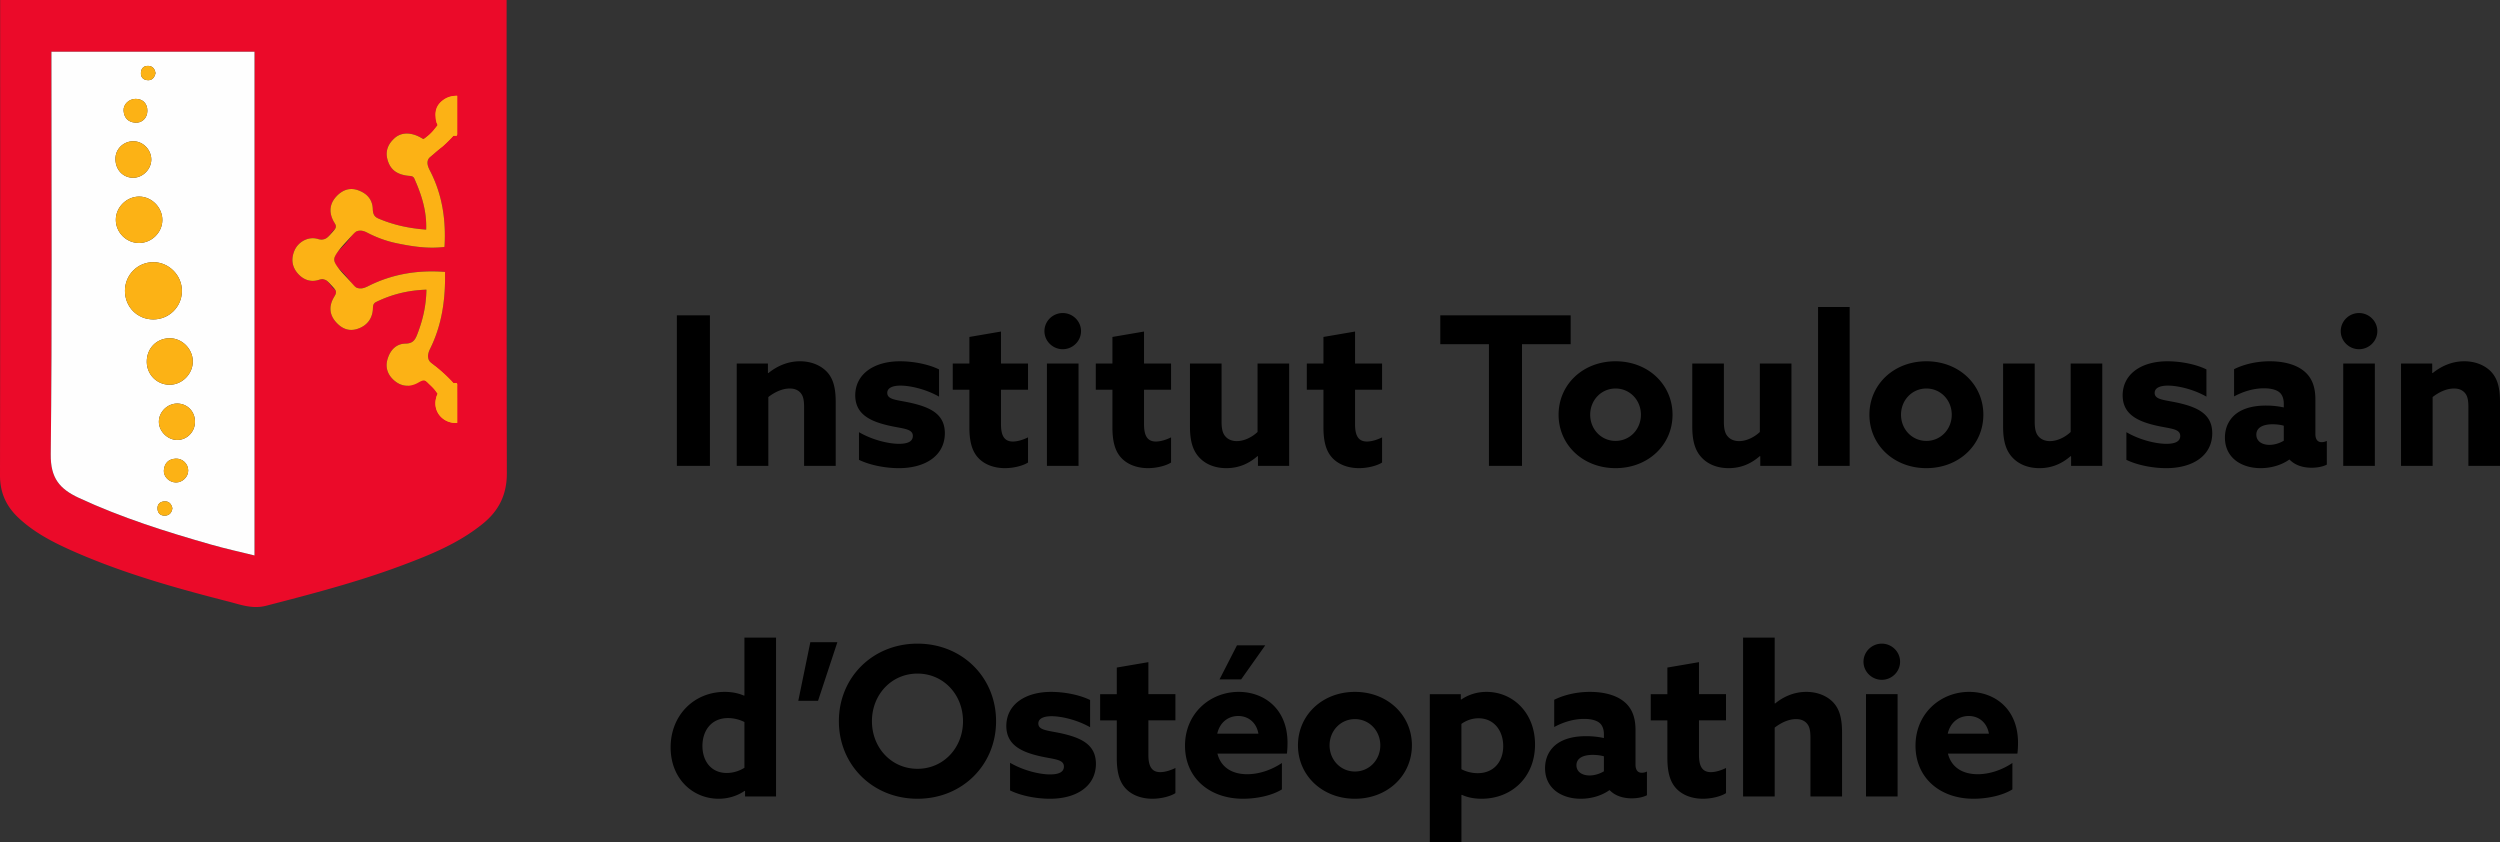
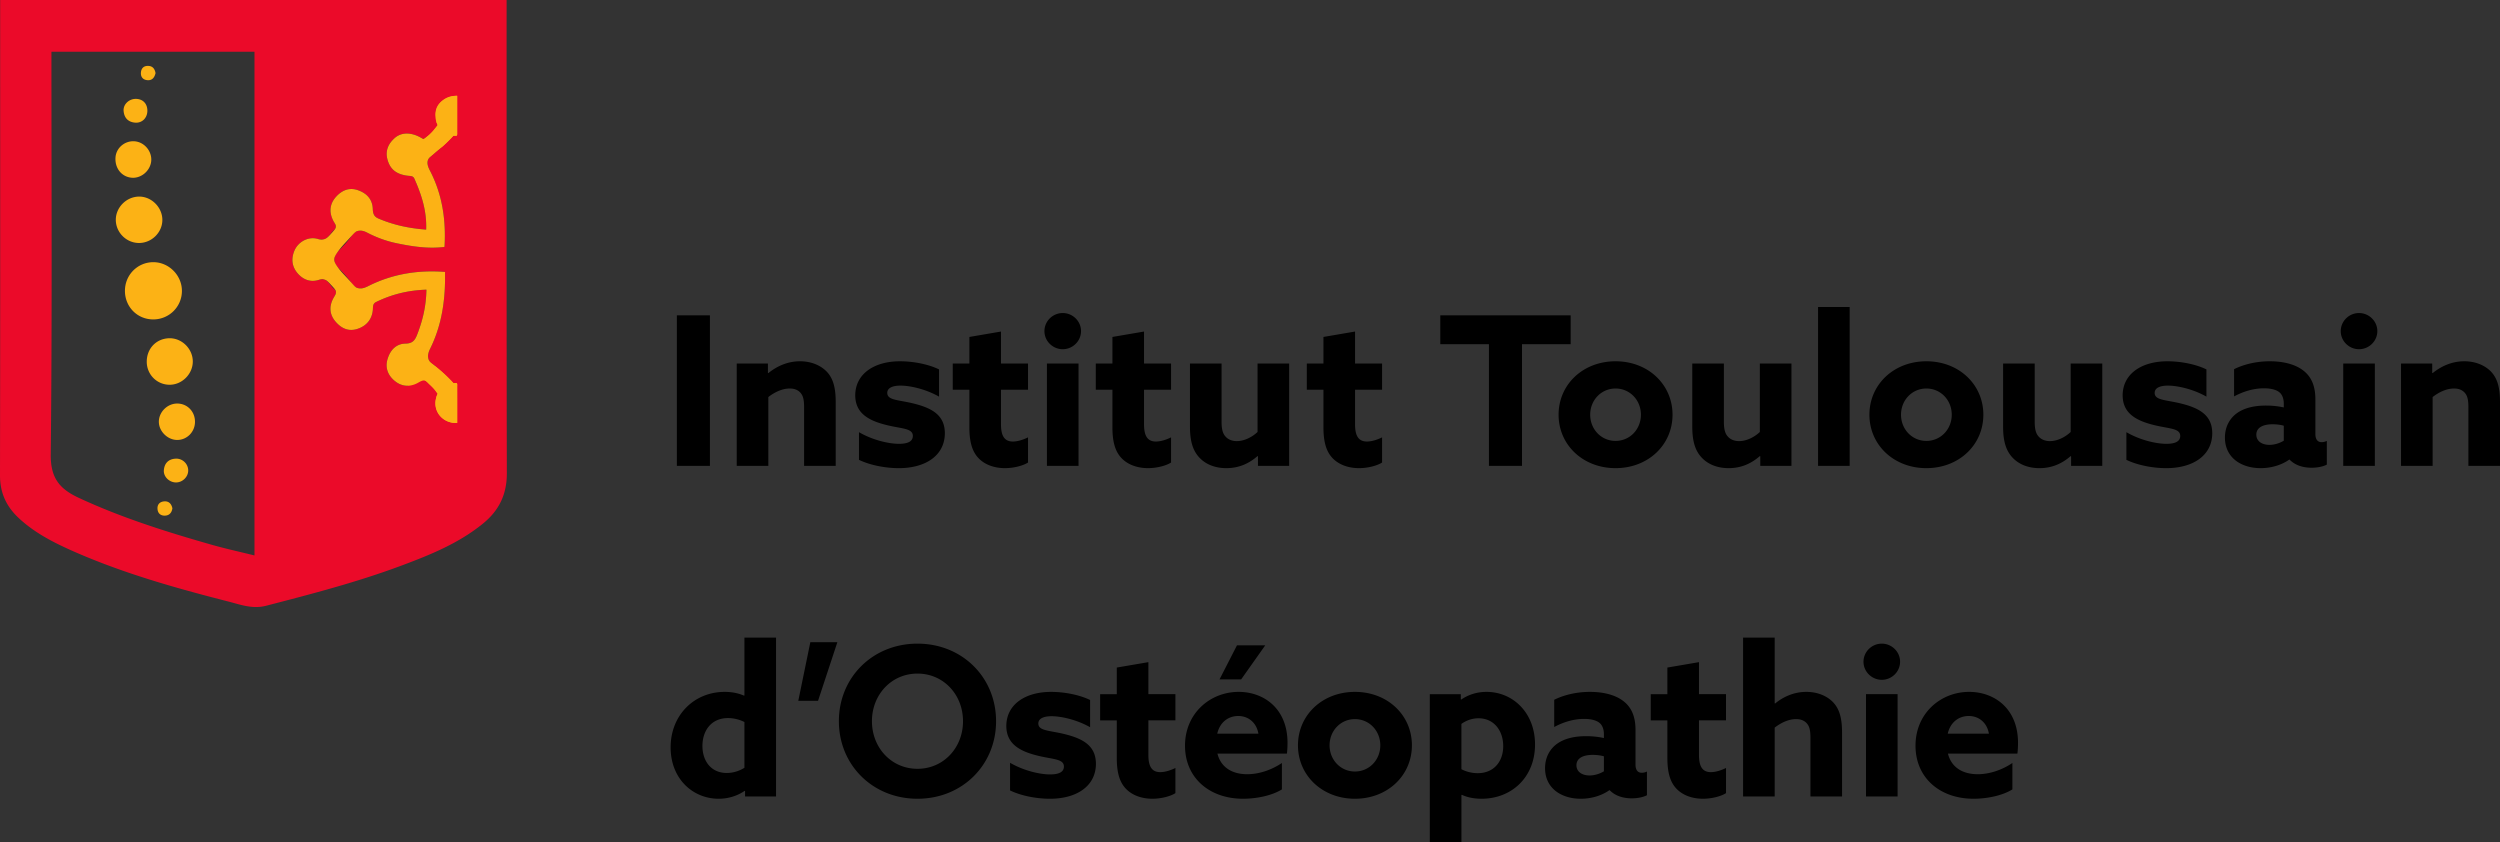
<svg xmlns="http://www.w3.org/2000/svg" viewBox="0 0 600 202.13">
  <rect x="0" y="0" width="600" height="202.13" fill="#333333" stroke="none" />
  <path d="M121.583 7.895l.004-5.449V0H.035v2.385c0 37.234.031 74.47-.035 111.7-.009 4.134 1.486 7.4 4.39 10.147 3.681 3.478 8.098 5.792 12.66 7.833 12.162 5.43 24.932 9.019 37.786 12.311 2.91.745 5.757 1.852 9.032 1.006 11.003-2.848 21.996-5.709 32.646-9.698 6.872-2.574 13.665-5.338 19.44-10.055 3.804-3.108 5.703-6.973 5.69-12.034-.084-35.233-.048-70.467-.061-105.7zM61.078 133.308c-3.487-.864-6.908-1.61-10.27-2.566-10.854-3.094-21.6-6.475-31.88-11.249-4.628-2.147-6.81-4.756-6.749-10.416.349-31.35.168-62.709.168-94.063v-2.592h48.73v120.886zm31.971-47.25c.657-2.085 2.063-3.553 4.24-3.588 1.68-.026 2.28-.763 2.809-2.111 1.322-3.377 2.177-6.829 2.243-10.84-4.412.146-8.322 1.129-12.051 2.945-.869.423-.75 1.124-.807 1.851-.18 2.297-1.53 3.932-3.738 4.629-2.098.665-3.764-.128-5.113-1.64-1.525-1.71-1.724-3.69-.635-5.709.432-.793 1.12-1.525.141-2.287-1.102-.86-1.48-2.83-3.623-2.138-2.006.643-3.809-.058-5.136-1.64-1.335-1.591-1.525-3.447-.718-5.373.868-2.068 3.27-3.496 5.625-2.804 2.248.666 2.724-1.146 3.83-2.103 1.04-.903.159-1.648-.238-2.49-.93-1.975-.71-3.88.763-5.519 1.37-1.52 3.094-2.301 5.13-1.635 2.103.687 3.576 2.093 3.686 4.434.048 1.12.203 1.913 1.37 2.411 3.606 1.543 7.344 2.354 11.453 2.658.167-4.514-1.133-8.423-2.835-12.245-.29-.657-.89-.613-1.49-.679-2.807-.313-4.324-1.538-4.963-3.906-.564-2.089.19-3.76 1.702-5.122 1.578-1.424 3.86-1.45 6.162-.203.251.137.498.283.767.432.188-.129.373-.255.556-.382a6.748 6.748 0 0 0 3.523 2.547 52.564 52.564 0 0 0-2.497 2.155c-.983.908-.612 2.103-.022 3.236 2.954 5.69 3.884 11.783 3.5 18.32-3.918.485-7.727-.102-11.509-.89-2.45-.508-4.796-1.372-7.018-2.527-1.609-.833-2.83-.696-3.918.961-.882 1.332-2.094 2.442-3.174 3.637-1.115 1.234-1.124 2.442.004 3.68 1.085 1.19 2.292 2.31 3.17 3.642 1.163 1.763 2.468 1.737 4.13.903 5.77-2.904 11.902-3.914 18.439-3.407.128 6.449-.701 12.633-3.553 18.39-.9 1.812-.683 3.086 1.027 4.06.1.057.198.12.294.182a10.324 10.324 0 0 0-6.724 4.685c-1.123.019-2.2-.386-3.162-1.195-1.626-1.362-2.319-3.178-1.64-5.325z" fill="#eb0a29" />
-   <path d="M61.078 133.308c-3.488-.866-6.909-1.61-10.269-2.567-10.855-3.092-21.6-6.474-31.88-11.248-4.627-2.148-6.813-4.756-6.75-10.417.35-31.35.167-62.706.167-94.06v-2.592h48.732v120.884zM36.762 76.66c3.808.01 6.875-3.018 6.898-6.808.022-3.741-3.096-6.91-6.818-6.929-3.793-.019-6.84 3.024-6.856 6.847-.017 3.86 2.954 6.88 6.776 6.89zM46.27 86.7c-.033-3.04-2.67-5.604-5.679-5.52-3.134.086-5.426 2.537-5.369 5.74.054 3.023 2.475 5.417 5.484 5.421 3.011.004 5.598-2.618 5.564-5.642zM27.794 52.766c.008 3.06 2.584 5.59 5.646 5.548 2.98-.041 5.483-2.511 5.527-5.453.045-3.027-2.537-5.675-5.541-5.682-3.046-.007-5.64 2.566-5.632 5.587zm19.003 48.524c.034-2.453-1.75-4.368-4.138-4.44-2.412-.074-4.536 1.978-4.534 4.378.002 2.264 2.073 4.335 4.361 4.36 2.353.026 4.278-1.894 4.311-4.298zM31.631 42.654c2.276.18 4.445-1.68 4.662-3.999.216-2.305-1.595-4.51-3.89-4.735-2.38-.234-4.518 1.527-4.683 3.855-.184 2.611 1.48 4.687 3.911 4.879zm13.54 70.233c-.023-1.59-1.396-2.902-3.03-2.809-1.72.099-2.68 1.109-2.815 2.78-.125 1.549 1.306 2.92 2.9 2.931 1.583.012 2.968-1.353 2.946-2.902zM35.37 26.628c.024-1.753-1.09-2.903-2.805-2.896-1.621.006-3.026 1.327-2.9 2.887.132 1.652 1.078 2.685 2.781 2.817 1.646.129 2.9-1.119 2.924-2.808zm6.005 95.358c-.235-1.083-.866-1.74-1.957-1.656-1.081.082-1.719.749-1.61 1.889.096 1.027.793 1.56 1.761 1.536 1.084-.028 1.663-.726 1.806-1.77zM37.329 17.543c-.153-.865-.563-1.62-1.598-1.718-1.125-.107-1.833.467-1.91 1.61-.07 1.025.481 1.697 1.502 1.803 1.135.119 1.74-.551 2.006-1.695z" fill="#fefefe" />
  <path d="M109.72 92.736c.01 2.923.005 5.837.005 8.75v.018c-.106.004-.212.004-.317.004-1.107-.026-2.108-.352-2.91-.895a.893.893 0 0 0-.08-.057c-1.22-.868-1.965-2.252-1.912-3.826v-.004c0-.049 0-.102.004-.15.022-.318.08-.644.168-.974.04-.155.07-.305.092-.441-.004-.005-.004-.005 0-.005.075-.229.172-.445.287-.652V94.5c-.132-.181-.265-.353-.401-.525v-.004c-.296-.745-.997-1.186-1.583-1.737l-.207-.199a4.282 4.282 0 0 1-.137-.154 1.742 1.742 0 0 0-.533-.445h-.004c-.728-.366-1.402.212-2.143.577-1.895.944-3.782.697-5.36-.63-1.626-1.362-2.319-3.178-1.64-5.325.657-2.085 2.063-3.553 4.24-3.588 1.68-.026 2.28-.763 2.809-2.111 1.322-3.377 2.177-6.829 2.243-10.84-4.412.146-8.322 1.129-12.051 2.945-.869.423-.75 1.124-.807 1.851-.18 2.297-1.53 3.932-3.738 4.629-2.098.665-3.764-.128-5.113-1.64-1.525-1.71-1.724-3.69-.635-5.709.406-.745.692-1.049.622-1.609-.044-.383-.37-.745-1.019-1.45-.789-.864-1.194-1.296-1.719-1.428-.3-.08-.48-.225-1.366.062-2.006.643-3.809-.058-5.136-1.64-1.335-1.591-1.525-3.447-.718-5.373.868-2.068 3.27-3.496 5.625-2.804.45.132.925.234 1.547.04.612-.185 1.04-.653 1.864-1.578.565-.635.851-.957.895-1.314.084-.613-.322-.904-.714-1.741-.93-1.975-.71-3.88.763-5.519 1.37-1.52 3.094-2.301 5.13-1.635 2.103.687 3.576 2.093 3.686 4.434.048 1.12.203 1.913 1.37 2.411 3.606 1.543 7.344 2.354 11.453 2.658.167-4.514-1.133-8.423-2.835-12.245-.29-.657-.89-.613-1.49-.679-2.807-.313-4.324-1.538-4.963-3.906-.564-2.089.19-3.76 1.702-5.122 1.578-1.424 3.86-1.45 6.162-.203.251.137.498.283.767.432.357-.246.71-.48 1.04-.722.009 0 .018-.01.027-.022.679-.499 1.274-1.028 1.648-1.71.106-.124.212-.252.318-.384v-.005c.136-.172.269-.344.4-.524v-.005a3.752 3.752 0 0 1-.286-.652v-.004l-.013-.036a5.433 5.433 0 0 0-.123-1.278 3.939 3.939 0 0 1-.089-.864c.01-1.203.591-2.226 1.574-2.967.807-.612 1.882-1.036 3.134-1.203.15-.018.304-.035.463-.048v9.155a.65.65 0 0 1-.154.45c-.093.004-.18.008-.273.008a5.23 5.23 0 0 1-.459-.022 36.58 36.58 0 0 1-2.53 2.513 55.74 55.74 0 0 0-2.213 1.842c-.3.265-.59.53-.882.798-.983.908-.612 2.103-.022 3.236 2.954 5.69 3.884 11.783 3.5 18.32-3.918.485-7.727-.102-11.509-.89-2.45-.508-4.796-1.372-7.018-2.527-.414-.211-1.282-.66-2.248-.427-.63.15-.873.49-2.354 2.107-1.15 1.252-1.714 1.825-2.49 2.918-.661.939-.842 1.358-.842 1.851.004.477.185.913.846 1.83.732 1.018 1.31 1.587 2.072 2.402 1.918 2.045 2.015 2.425 2.733 2.61.71.185 1.344.11 2.495-.468 5.77-2.904 11.902-3.914 18.439-3.407.128 6.449-.701 12.633-3.553 18.39-.75 1.503-.723 2.636.282 3.536l.004.004c.137.123.291.238.468.353l.004.004a38.262 38.262 0 0 1 3.134 2.693c.732.701 1.3 1.305 1.684 1.724a4.475 4.475 0 0 1 .802-.009c.137.207.088.525.088.78zM36.762 76.66c-3.822-.01-6.793-3.03-6.776-6.89.016-3.823 3.063-6.866 6.856-6.847 3.722.02 6.84 3.188 6.818 6.93-.023 3.79-3.09 6.816-6.898 6.807zM46.27 86.7c.034 3.023-2.553 5.645-5.564 5.641-3.009-.004-5.43-2.398-5.484-5.42-.057-3.204 2.235-5.655 5.37-5.741 3.007-.084 5.645 2.48 5.678 5.52zM27.794 52.767c-.008-3.021 2.586-5.594 5.632-5.587 3.004.007 5.586 2.655 5.54 5.682-.043 2.942-2.547 5.412-5.526 5.453-3.062.042-5.638-2.489-5.646-5.548zM46.797 101.291c-.033 2.404-1.958 4.324-4.311 4.298-2.288-.025-4.359-2.096-4.361-4.36-.002-2.4 2.122-4.452 4.534-4.378 2.388.072 4.172 1.987 4.138 4.44zM31.631 42.654c-2.43-.192-4.095-2.268-3.91-4.879.164-2.328 2.302-4.089 4.682-3.855 2.295.226 4.106 2.43 3.89 4.735-.217 2.318-2.386 4.179-4.662 3.999zM45.172 112.887c.022 1.55-1.363 2.914-2.947 2.902-1.593-.012-3.024-1.382-2.899-2.932.136-1.67 1.095-2.68 2.816-2.779 1.633-.093 3.006 1.219 3.03 2.809zM35.369 26.628c-.023 1.69-1.278 2.937-2.924 2.808-1.703-.132-2.649-1.165-2.781-2.817-.126-1.56 1.279-2.88 2.9-2.887 1.715-.007 2.83 1.143 2.805 2.896zM41.374 121.986c-.143 1.043-.722 1.741-1.806 1.769-.968.024-1.665-.51-1.762-1.536-.108-1.14.53-1.807 1.611-1.89 1.091-.082 1.722.574 1.957 1.657zM37.329 17.543c-.265 1.144-.87 1.814-2.006 1.695-1.02-.106-1.571-.778-1.502-1.802.077-1.144.785-1.718 1.91-1.61 1.035.097 1.445.852 1.598 1.717z" fill="#fcb215" />
  <path d="M109.394 92.608l-2.953 4.18a15.108 15.108 0 0 0-1.384-2.284V94.5c-.132-.181-.265-.353-.401-.525v-.004a18.74 18.74 0 0 0-1.583-1.737l-.207-.199c-.23-.211-.454-.414-.67-.6h-.004c-1.504-1.295-2.725-1.952-2.725-1.952l.67-4.518a32.35 32.35 0 0 1 3.399 2.222l.004.004c.16.115.313.234.468.353l.004.004a38.262 38.262 0 0 1 3.134 2.693c.732.701 1.3 1.305 1.684 1.724.37.405.564.643.564.643z" fill="#fcb215" />
  <path d="M109.72 92.736c.01 2.923.005 5.837.005 8.75-.106.013-.212.018-.317.022h-.12a4.765 4.765 0 0 1-2.87-.952 4.782 4.782 0 0 1-1.912-3.826v-.004c0-.049 0-.102.004-.15.013-.494.102-.97.26-1.415-.004-.005-.004-.005 0-.005.075-.229.172-.445.287-.652V94.5a4.768 4.768 0 0 1 4.575-2.544c.137.207.088.525.088.78zM109.394 31.91s-.194.238-.564.643a36.58 36.58 0 0 1-2.53 2.513 55.74 55.74 0 0 0-2.213 1.842.507.507 0 0 1-.075.062l-.004.005c-.155.119-.309.238-.468.352l-.004.005a32.334 32.334 0 0 1-3.399 2.221l-.67-4.518s1.221-.657 2.725-1.953h.004c.15-.128.309-.269.467-.418.009 0 .018-.01.027-.022.057-.049.114-.106.176-.16.07-.065.137-.131.207-.198a18.996 18.996 0 0 0 1.583-1.736v-.005c.136-.172.269-.344.4-.524v-.005c.508-.692.98-1.454 1.385-2.283l2.953 4.179z" fill="#fcb215" />
  <path d="M109.632 32.562c-.022 0-.048.005-.07.005-.093.004-.18.008-.273.008a4.769 4.769 0 0 1-4.232-2.557v-.004a3.752 3.752 0 0 1-.287-.652v-.004l-.013-.036a4.63 4.63 0 0 1-.247-1.38c-.004-.048-.004-.1-.004-.15v-.004a4.75 4.75 0 0 1 1.613-3.575 3.933 3.933 0 0 1 .38-.308 4.76 4.76 0 0 1 2.754-.895h.155c.1.004.207.009.308.022h.009c0 2.914.004 5.827-.005 8.75 0 .256.049.573-.088.78z" fill="#fcb215" />
  <path d="M162.446 75.678h7.934v36.129h-7.934V75.678zM176.816 87.255h7.485v2.246l.1.05c1.897-1.547 4.491-2.845 7.585-2.845 2.595 0 4.89.899 6.437 2.495 1.498 1.597 2.146 3.743 2.146 7.286v15.32h-7.585V97.735c0-1.847-.25-2.745-.848-3.444-.649-.748-1.547-1.048-2.595-1.048-1.946 0-3.792.998-5.14 2.047v16.517h-7.585V87.255zM206.156 103.723c3.343 1.946 7.235 2.794 9.58 2.794 2.097 0 3.344-.549 3.344-1.896 0-1.896-2.745-1.697-6.437-2.645-4.641-1.148-7.386-3.094-7.386-7.135.05-5.19 4.641-8.135 10.73-8.135 2.943 0 6.586.6 9.38 1.947v6.537c-3.243-1.847-7.035-2.645-9.231-2.645-1.996 0-3.194.599-3.194 1.746 0 1.797 2.645 1.647 6.288 2.545 4.69 1.148 7.535 2.945 7.535 7.186-.05 5.39-4.74 8.334-11.028 8.334-2.944 0-6.687-.6-9.581-1.996v-6.637zM232.652 102.575v-9.032h-3.993v-6.288h3.993v-6.387l7.585-1.298v7.685h6.487v6.288h-6.487v8.234c0 2.395.548 4.191 2.844 4.191 1.248 0 2.645-.499 3.643-.998v6.038c-1.148.749-3.394 1.348-5.54 1.348-2.494 0-4.84-.799-6.386-2.445-1.298-1.398-2.146-3.444-2.146-7.336zM255.056 75.13c2.395 0 4.39 1.945 4.39 4.341 0 2.395-1.995 4.341-4.39 4.341s-4.392-1.946-4.392-4.341c0-2.396 1.996-4.342 4.392-4.342zm-3.793 12.125h7.585v24.552h-7.585V87.255zM266.981 102.575v-9.032h-3.992v-6.288h3.992v-6.387l7.585-1.298v7.685h6.487v6.288h-6.487v8.234c0 2.395.549 4.191 2.844 4.191 1.248 0 2.645-.499 3.643-.998v6.038c-1.148.749-3.393 1.348-5.539 1.348-2.495 0-4.84-.799-6.387-2.445-1.298-1.398-2.146-3.444-2.146-7.336zM285.592 102.376v-15.12h7.585v13.972c0 1.796.3 2.844.949 3.543.648.748 1.646 1.097 2.694 1.097 1.897 0 3.793-1.047 4.99-2.195V87.255h7.585v24.552h-7.485v-2.296l-.1-.05c-1.896 1.647-4.291 2.895-7.485 2.895-2.844 0-4.99-.998-6.387-2.445-1.597-1.647-2.346-3.893-2.346-7.535zM317.627 102.575v-9.032h-3.992v-6.288h3.992v-6.387l7.585-1.298v7.685h6.487v6.288h-6.487v8.234c0 2.395.549 4.191 2.844 4.191 1.248 0 2.645-.499 3.643-.998v6.038c-1.148.749-3.393 1.348-5.539 1.348-2.495 0-4.84-.799-6.387-2.445-1.298-1.398-2.146-3.444-2.146-7.336zM357.346 82.615H345.67v-6.937h31.288v6.937H365.28v29.192h-7.934V82.615zM387.734 86.706c7.835 0 13.673 5.59 13.673 12.825 0 7.236-5.838 12.825-13.673 12.825s-13.673-5.59-13.673-12.825c0-7.235 5.838-12.825 13.673-12.825zm0 19.112c3.443 0 6.088-2.794 6.088-6.287s-2.645-6.288-6.088-6.288-6.088 2.795-6.088 6.288c0 3.493 2.645 6.287 6.088 6.287zM406.146 102.376v-15.12h7.585v13.972c0 1.796.3 2.844.948 3.543.649.748 1.647 1.097 2.695 1.097 1.896 0 3.792-1.047 4.99-2.195V87.255h7.585v24.552h-7.485v-2.296l-.1-.05c-1.896 1.647-4.292 2.895-7.486 2.895-2.844 0-4.99-.998-6.387-2.445-1.597-1.647-2.345-3.893-2.345-7.535zM436.334 73.682h7.585v38.125h-7.585V73.682zM462.331 86.706c7.835 0 13.674 5.59 13.674 12.825 0 7.236-5.839 12.825-13.674 12.825s-13.672-5.59-13.672-12.825c0-7.235 5.838-12.825 13.672-12.825zm0 19.112c3.444 0 6.089-2.794 6.089-6.287s-2.645-6.288-6.089-6.288-6.087 2.795-6.087 6.288c0 3.493 2.644 6.287 6.087 6.287zM480.743 102.376v-15.12h7.585v13.972c0 1.796.3 2.844.948 3.543.65.748 1.647 1.097 2.695 1.097 1.896 0 3.793-1.047 4.99-2.195V87.255h7.585v24.552h-7.485v-2.296l-.1-.05c-1.896 1.647-4.292 2.895-7.485 2.895-2.844 0-4.99-.998-6.388-2.445-1.596-1.647-2.345-3.893-2.345-7.535zM510.333 103.723c3.343 1.946 7.235 2.794 9.58 2.794 2.097 0 3.344-.549 3.344-1.896 0-1.896-2.745-1.697-6.437-2.645-4.641-1.148-7.386-3.094-7.386-7.135.05-5.19 4.641-8.135 10.73-8.135 2.943 0 6.586.6 9.38 1.947v6.537c-3.243-1.847-7.036-2.645-9.231-2.645-1.996 0-3.194.599-3.194 1.746 0 1.797 2.645 1.647 6.288 2.545 4.69 1.148 7.535 2.945 7.535 7.186-.05 5.39-4.74 8.334-11.028 8.334-2.944 0-6.687-.6-9.581-1.996v-6.637zM536.878 110.759c-1.796-1.248-2.894-3.194-2.894-5.739 0-2.694 1.248-4.74 2.994-5.938 1.896-1.297 4.341-1.746 6.886-1.746 1.448 0 2.895.149 4.242.449v-.949c0-1.197-.4-2.095-.948-2.595-.699-.648-1.996-1.047-3.793-1.047-2.744 0-5.24.898-7.186 1.946v-6.537c1.997-.998 4.99-1.897 8.584-1.897 3.293 0 6.237.749 8.183 2.346 1.847 1.497 2.745 3.693 2.745 6.786v8.334c0 1.148.449 1.946 1.497 1.946.4 0 .848-.1 1.247-.3v5.69c-.848.449-2.195.748-3.642.748-1.996 0-3.943-.55-5.29-1.946h-.1c-1.596 1.148-4.042 2.046-6.836 2.046-2.096 0-4.092-.5-5.689-1.597zm11.228-4.99v-3.593c-.798-.25-1.897-.35-2.695-.35-1.946 0-3.892.6-3.892 2.496 0 1.596 1.397 2.445 3.144 2.445 1.297 0 2.545-.45 3.443-.998zM566.168 75.13c2.395 0 4.391 1.945 4.391 4.341 0 2.395-1.996 4.341-4.391 4.341s-4.391-1.946-4.391-4.341c0-2.396 1.996-4.342 4.39-4.342zm-3.793 12.125h7.585v24.552h-7.585V87.255zM576.247 87.255h7.485v2.246l.1.05c1.896-1.547 4.491-2.845 7.585-2.845 2.595 0 4.89.899 6.437 2.495 1.497 1.597 2.146 3.743 2.146 7.286v15.32h-7.585V97.735c0-1.847-.25-2.745-.848-3.444-.65-.748-1.547-1.048-2.595-1.048-1.946 0-3.793.998-5.14 2.047v16.517h-7.585V87.255zM173.924 166.051c1.846 0 3.343.35 4.64.898l.1-.05v-13.872h7.585v38.124h-7.435v-1.297l-.1-.05c-1.647 1.148-3.843 1.896-6.238 1.896-6.187 0-11.527-4.79-11.527-12.325 0-7.735 5.639-13.324 12.975-13.324zm.499 19.462c1.646 0 3.143-.55 4.24-1.248v-10.978a8.837 8.837 0 0 0-3.94-.949c-3.993 0-6.139 2.995-6.139 6.687 0 3.643 2.096 6.488 5.839 6.488zM194.48 154.125h6.488l-4.641 14.072h-4.74l2.893-14.072zM201.332 173.087c0-10.529 8.134-18.613 18.863-18.613s18.862 8.084 18.862 18.613c0 10.53-8.134 18.613-18.862 18.613s-18.863-8.084-18.863-18.613zm29.79 0c0-6.387-4.69-11.427-10.927-11.427s-10.929 5.04-10.929 11.427 4.691 11.427 10.929 11.427 10.928-5.04 10.928-11.427zM242.414 183.068c3.343 1.946 7.235 2.794 9.58 2.794 2.097 0 3.344-.55 3.344-1.896 0-1.897-2.745-1.697-6.437-2.645-4.641-1.148-7.386-3.094-7.386-7.136.05-5.19 4.641-8.134 10.73-8.134 2.943 0 6.586.599 9.38 1.946v6.537c-3.243-1.846-7.035-2.644-9.231-2.644-1.996 0-3.194.598-3.194 1.746 0 1.797 2.645 1.647 6.288 2.545 4.69 1.148 7.535 2.944 7.535 7.186-.05 5.39-4.74 8.333-11.028 8.333-2.944 0-6.687-.599-9.581-1.996v-6.636zM268.027 181.92v-9.032h-3.992V166.6h3.992v-6.387l7.585-1.298v7.685h6.487v6.288h-6.487v8.233c0 2.396.549 4.192 2.845 4.192 1.247 0 2.644-.499 3.642-.998v6.038c-1.147.748-3.393 1.347-5.539 1.347-2.495 0-4.84-.798-6.387-2.445-1.297-1.397-2.146-3.443-2.146-7.335zM292.186 180.872c.849 3.393 3.643 4.94 7.136 4.94 2.745 0 5.739-.948 8.334-2.694v6.337c-2.396 1.497-6.088 2.245-9.332 2.245-8.084 0-13.922-5.04-13.922-12.724 0-7.835 6.088-12.925 12.874-12.925 6.038 0 11.727 3.992 11.727 12.226 0 .848-.05 1.946-.15 2.595h-16.667zm-.05-4.79h9.88c-.448-2.645-2.394-4.242-4.84-4.242-2.345 0-4.391 1.447-5.04 4.241zm5.739-13.025h-5.19l4.192-8.184h6.786l-5.788 8.184zM325.185 166.051c7.834 0 13.673 5.59 13.673 12.825 0 7.235-5.839 12.824-13.673 12.824s-13.673-5.589-13.673-12.824c0-7.236 5.838-12.825 13.673-12.825zm0 19.112c3.443 0 6.088-2.794 6.088-6.287s-2.645-6.288-6.088-6.288c-3.444 0-6.088 2.795-6.088 6.288 0 3.493 2.644 6.287 6.088 6.287zM350.74 202.13h-7.585V166.6h7.436v1.247l.1.05c1.596-1.097 3.642-1.846 6.088-1.846 6.287 0 11.627 4.99 11.627 12.625 0 7.884-5.64 13.024-12.825 13.024-1.996 0-3.593-.399-4.74-.948l-.1.05v11.328zm3.893-16.567c3.942 0 6.138-2.845 6.138-6.488 0-3.692-2.196-6.687-5.939-6.687-1.547 0-2.994.55-4.092 1.348v10.878a8.596 8.596 0 0 0 3.893.949zM373.709 190.104c-1.797-1.248-2.895-3.194-2.895-5.739 0-2.695 1.248-4.74 2.994-5.938 1.897-1.298 4.342-1.747 6.887-1.747 1.447 0 2.894.15 4.241.45v-.95c0-1.197-.399-2.095-.948-2.594-.698-.648-1.996-1.048-3.792-1.048-2.745 0-5.24.899-7.186 1.946v-6.537c1.996-.998 4.99-1.896 8.583-1.896 3.294 0 6.238.749 8.184 2.346 1.846 1.496 2.744 3.692 2.744 6.786v8.334c0 1.147.45 1.946 1.497 1.946.4 0 .849-.1 1.248-.3v5.689c-.848.45-2.196.748-3.643.748-1.996 0-3.942-.548-5.29-1.946h-.1c-1.596 1.148-4.041 2.046-6.836 2.046-2.096 0-4.091-.499-5.688-1.596zm11.227-4.99v-3.594c-.798-.25-1.896-.349-2.694-.349-1.946 0-3.893.6-3.893 2.495 0 1.597 1.398 2.445 3.144 2.445 1.298 0 2.545-.449 3.443-.998zM400.17 181.92v-9.032h-3.992V166.6h3.992v-6.387l7.585-1.298v7.685h6.487v6.288h-6.487v8.233c0 2.396.549 4.192 2.844 4.192 1.248 0 2.645-.499 3.643-.998v6.038c-1.148.748-3.393 1.347-5.539 1.347-2.495 0-4.84-.798-6.387-2.445-1.298-1.397-2.146-3.443-2.146-7.335zM418.34 153.027h7.585v15.769l.1.05c1.797-1.498 4.391-2.795 7.485-2.795 2.595 0 4.89.898 6.437 2.495 1.498 1.597 2.146 3.743 2.146 7.286v15.32h-7.585v-14.073c0-1.846-.25-2.744-.848-3.443-.649-.748-1.547-1.048-2.595-1.048-1.946 0-3.792.998-5.14 2.046v16.517h-7.585v-38.124zM451.63 154.474c2.395 0 4.391 1.946 4.391 4.342 0 2.395-1.996 4.34-4.39 4.34-2.396 0-4.392-1.945-4.392-4.34 0-2.396 1.996-4.342 4.391-4.342zm-3.792 12.126h7.585v24.551h-7.585V166.6zM467.506 180.872c.848 3.393 3.643 4.94 7.136 4.94 2.744 0 5.738-.948 8.333-2.694v6.337c-2.395 1.497-6.088 2.245-9.331 2.245-8.084 0-13.922-5.04-13.922-12.724 0-7.835 6.087-12.925 12.874-12.925 6.038 0 11.727 3.992 11.727 12.226 0 .848-.05 1.946-.15 2.595h-16.667zm-.05-4.79h9.88c-.449-2.645-2.395-4.242-4.84-4.242-2.345 0-4.391 1.447-5.04 4.241z" />
</svg>